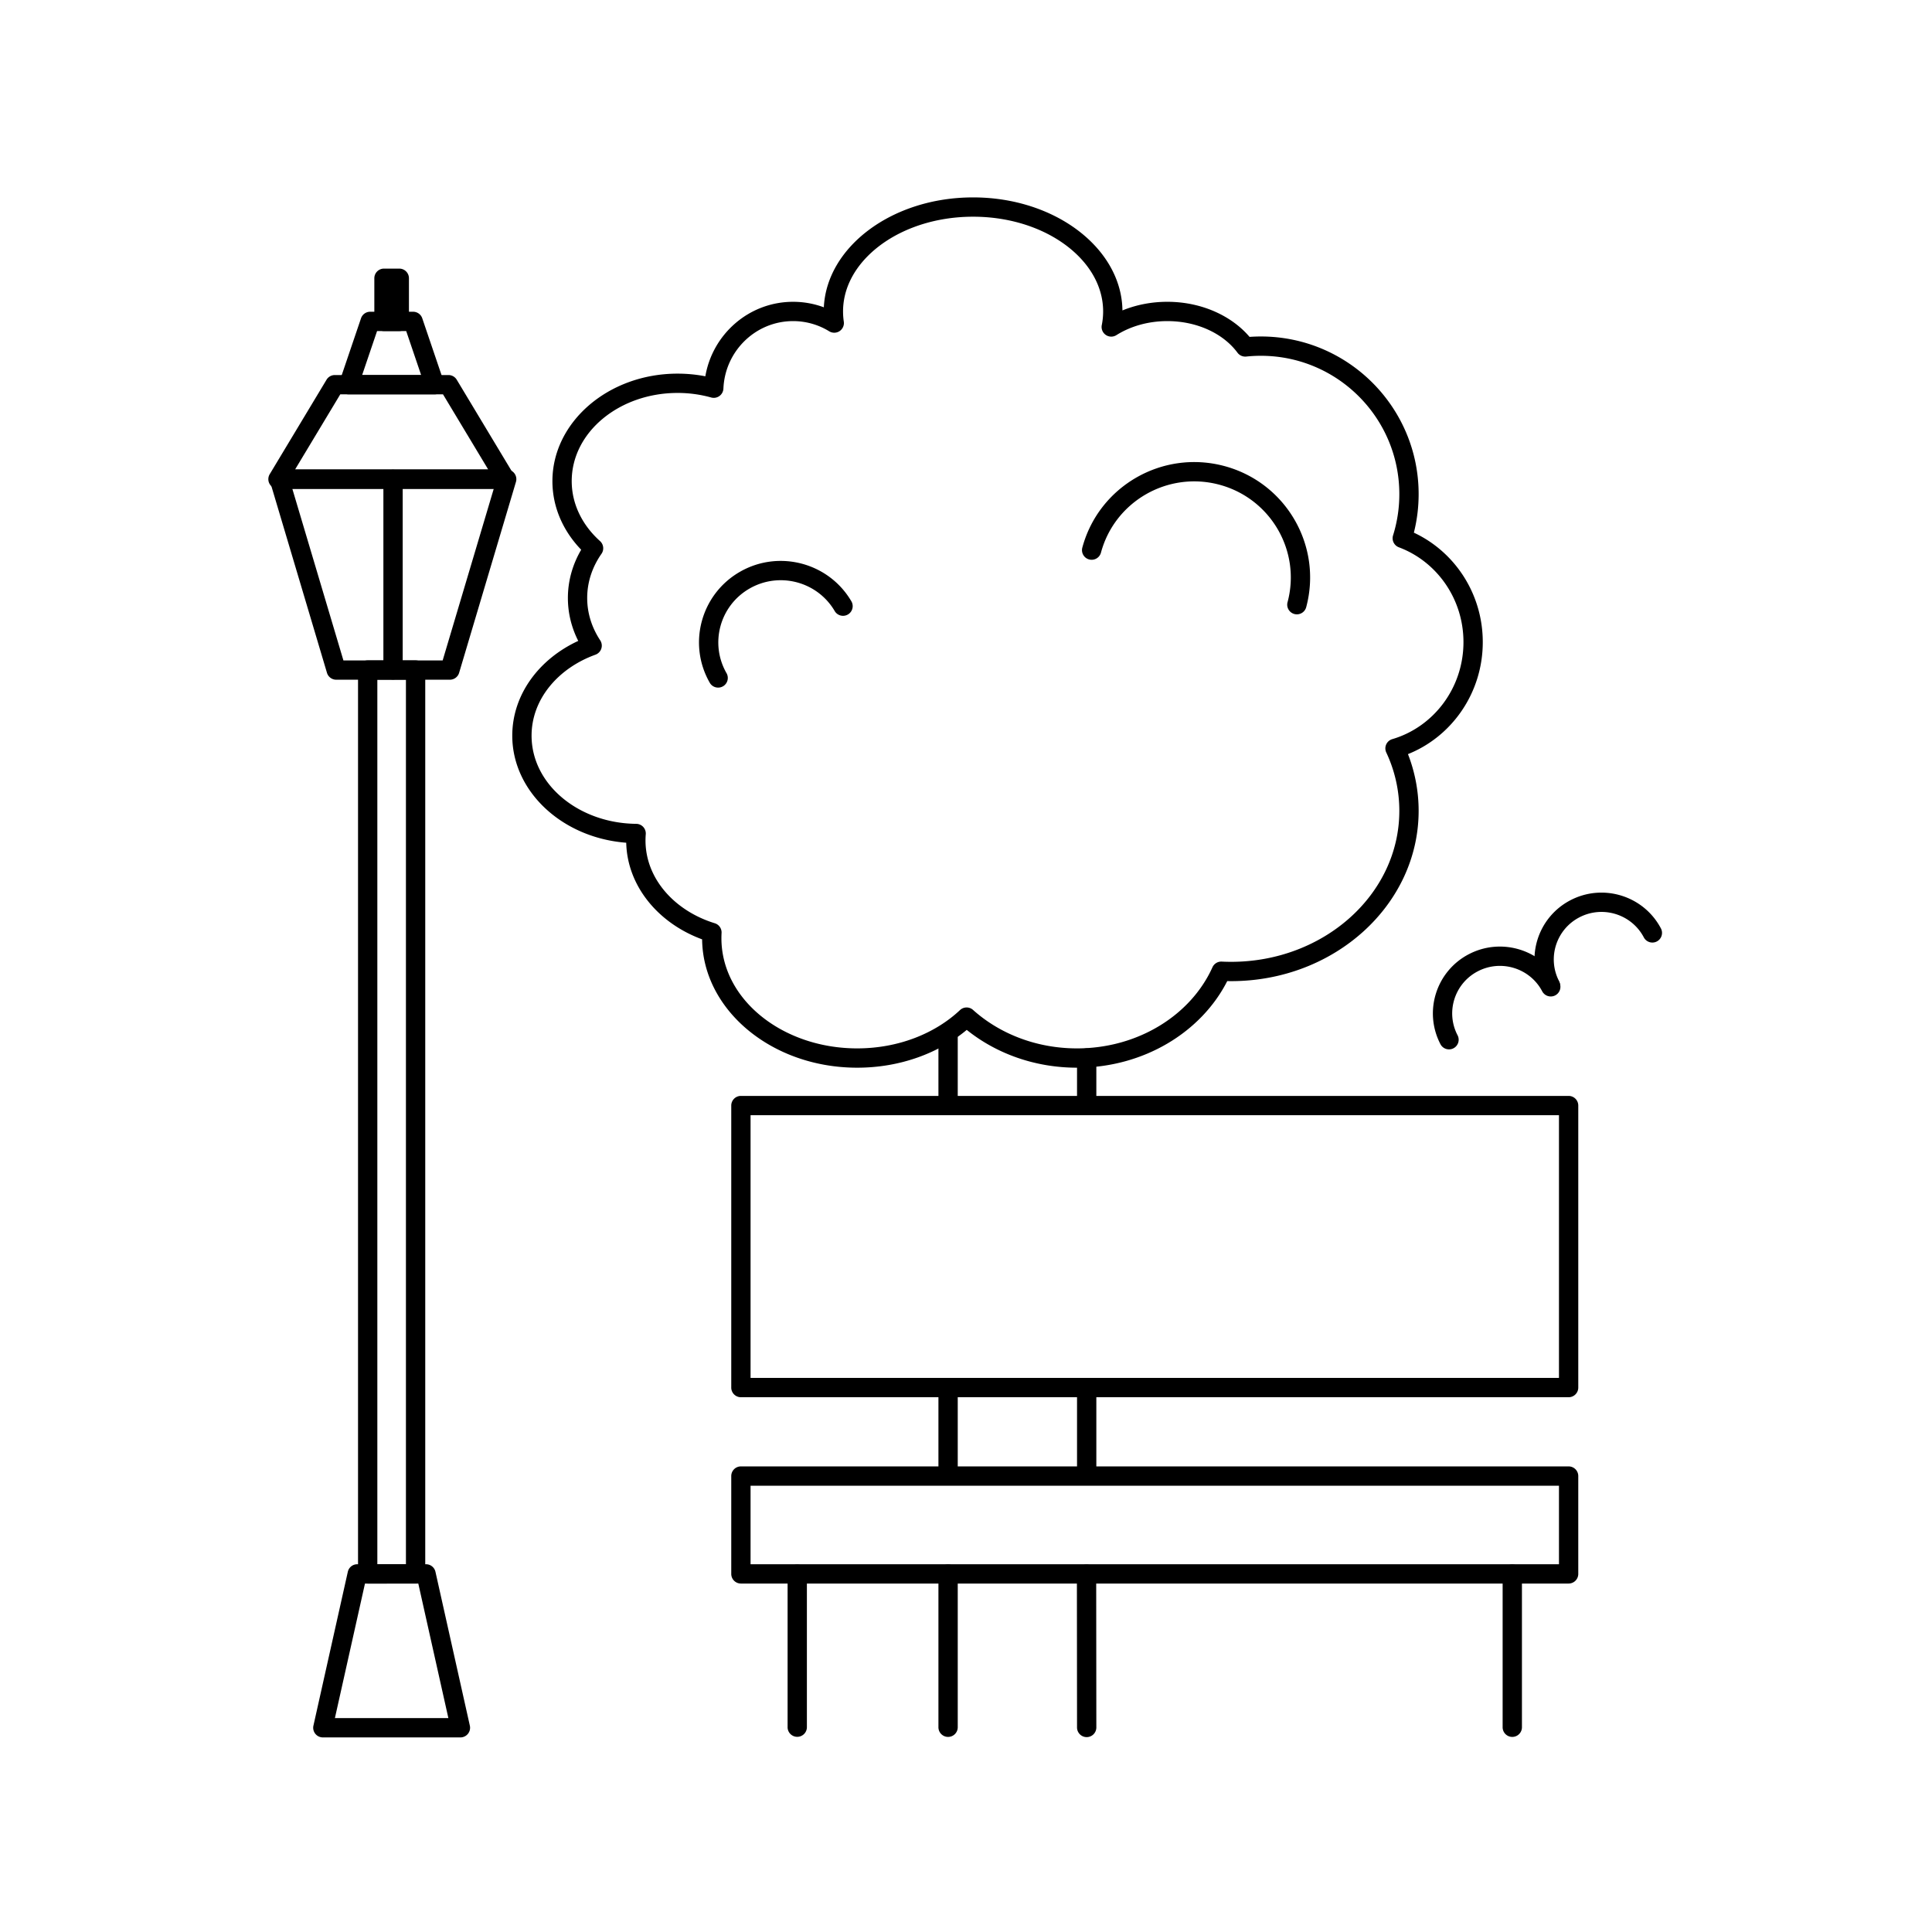
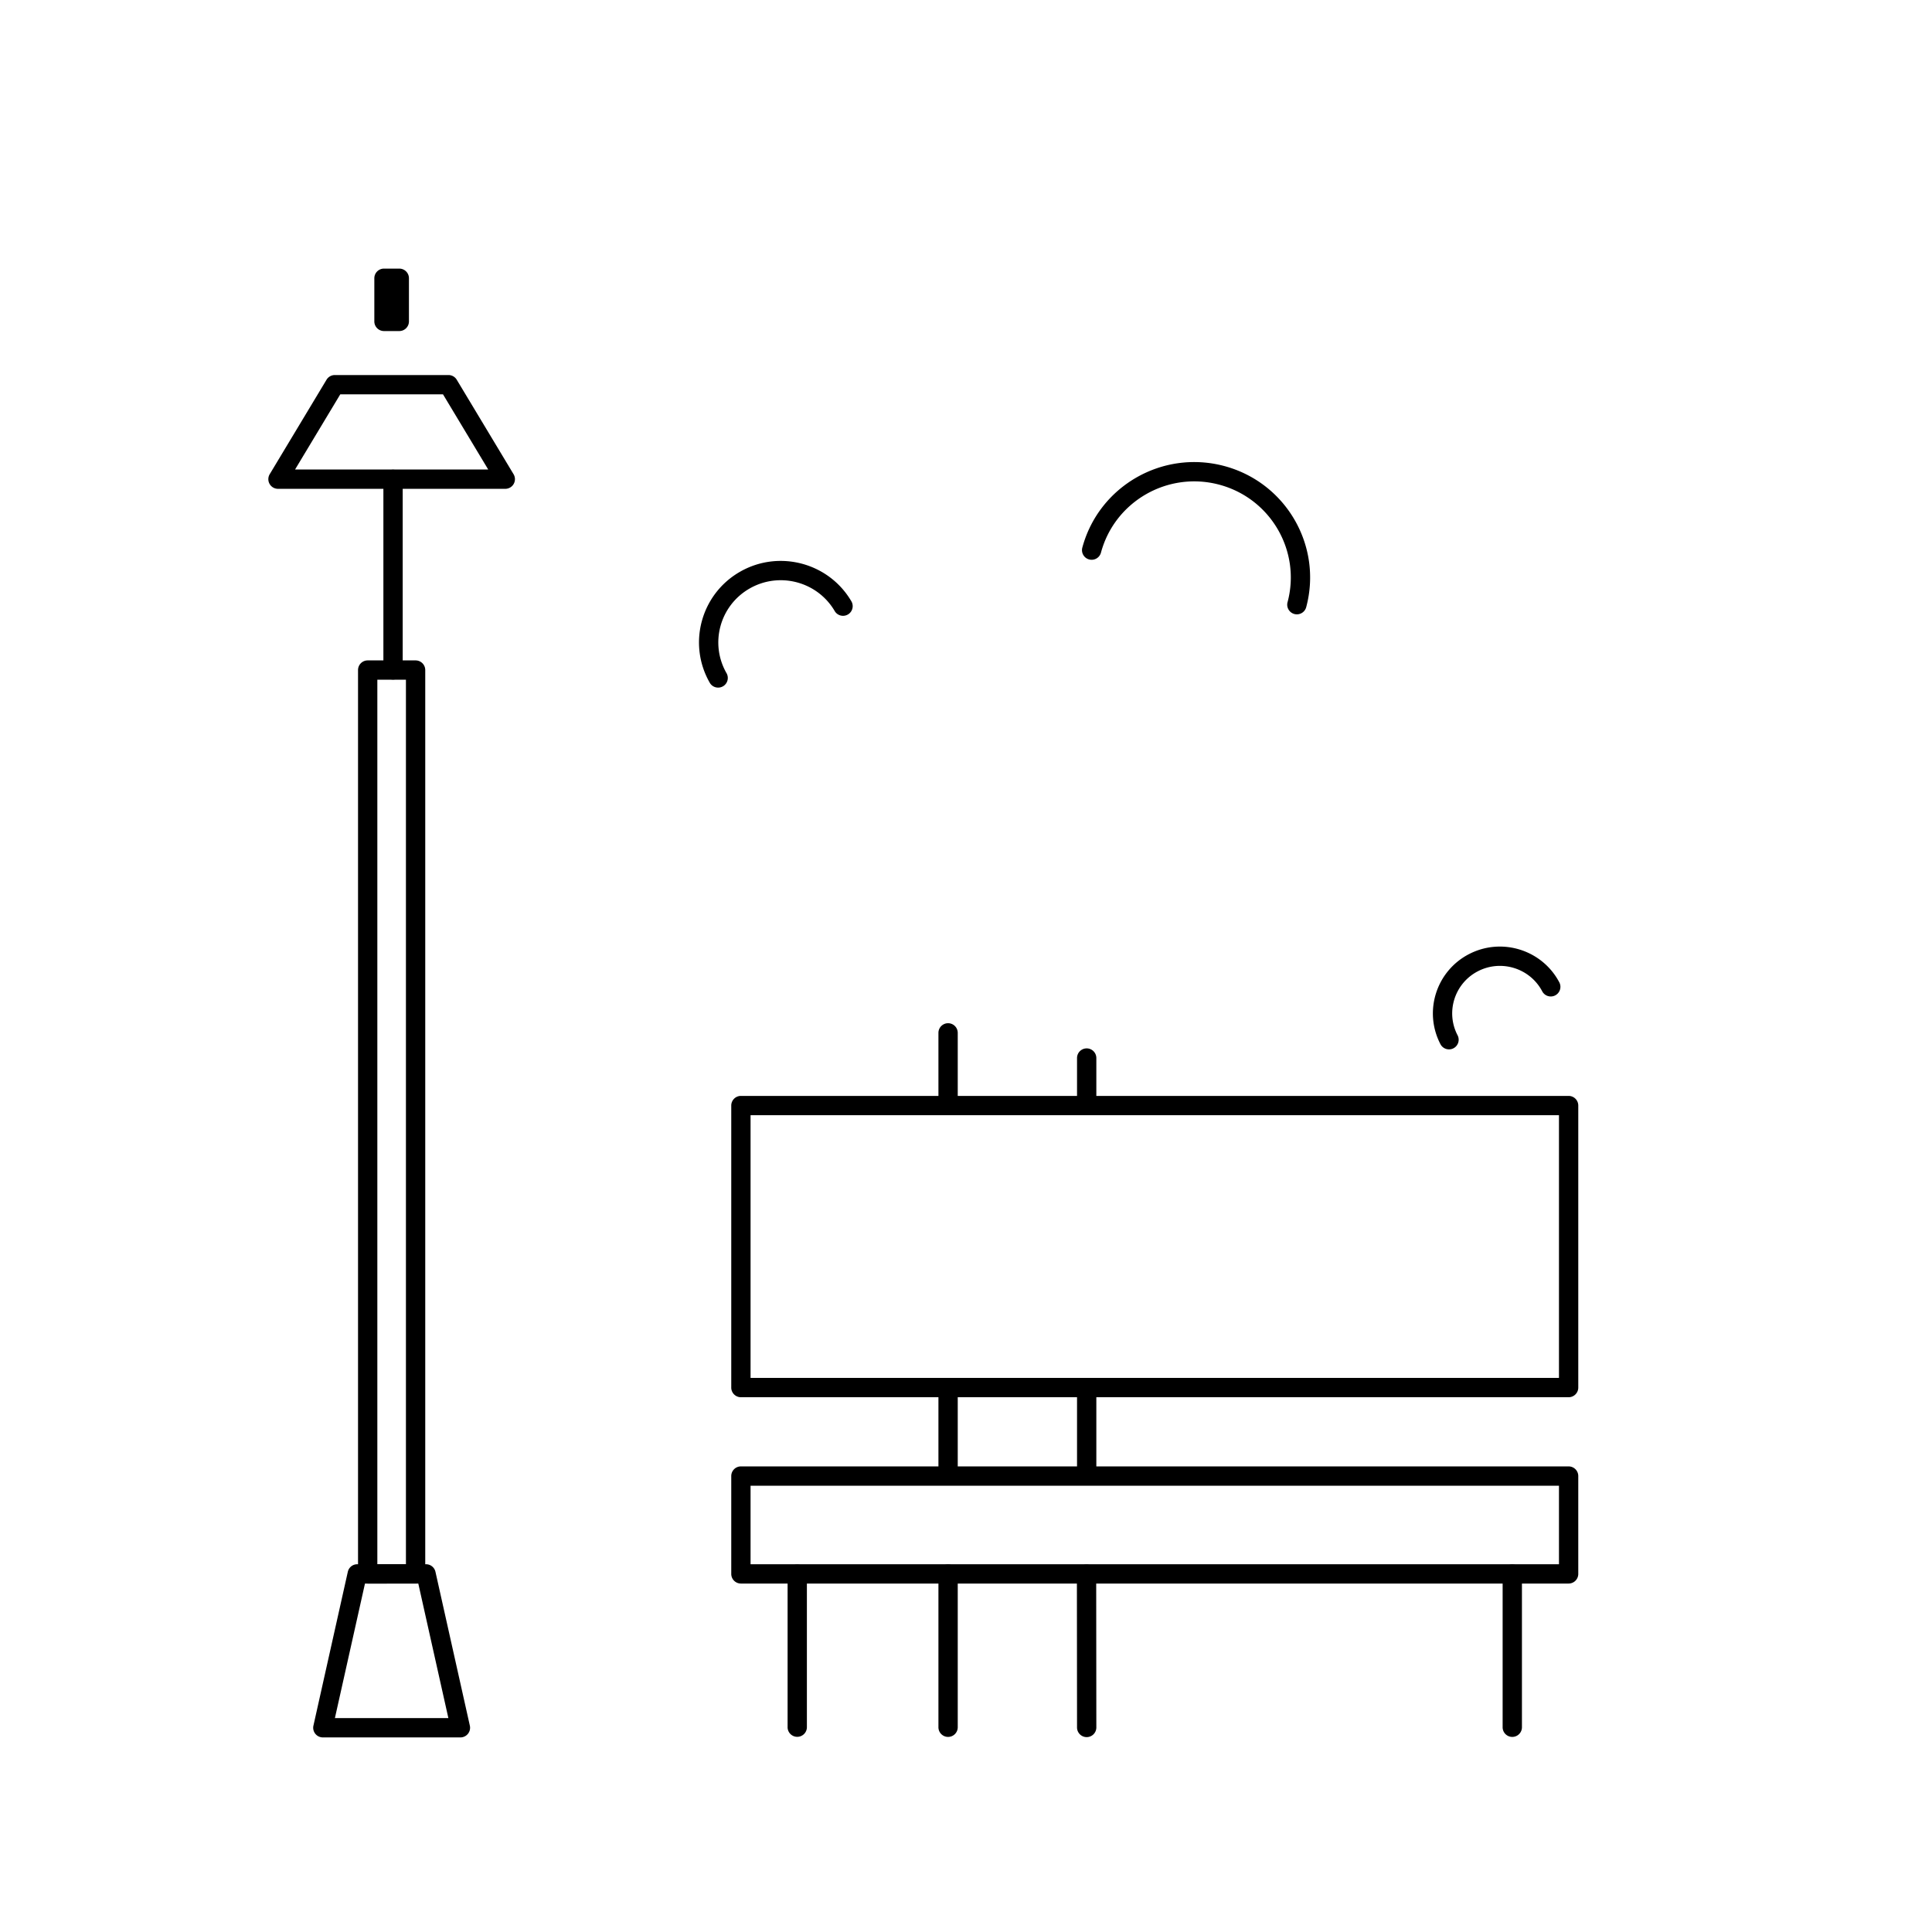
<svg xmlns="http://www.w3.org/2000/svg" xml:space="preserve" style="fill-rule:evenodd;clip-rule:evenodd;stroke-linejoin:round;stroke-miterlimit:2" viewBox="0 0 417 417">
  <path d="M0 0h416.667v416.667H0z" style="fill:none" />
  <path d="M99.377 375H69.684a2.08 2.08 0 0 1-1.626-.781 2.081 2.081 0 0 1-.408-1.757l7.424-33.21a2.082 2.082 0 0 1 2.033-1.628h14.847c.975 0 1.82.676 2.033 1.628l7.424 33.21A2.084 2.084 0 0 1 99.377 375Zm-2.6-4.167-6.492-29.043H78.776l-6.492 29.043h24.493Z" />
  <path d="M91.784 144.625v195.082c0 1.15-.933 2.083-2.084 2.083H79.36a2.084 2.084 0 0 1-2.083-2.083V144.625c0-1.15.933-2.083 2.083-2.083H89.7c1.151 0 2.084.933 2.084 2.083Zm-4.167 2.084-6.173-.001v190.916h6.173V146.709Z" />
-   <path d="M60.303 101.34h49.061c.658 0 1.277.31 1.67.838a2.08 2.08 0 0 1 .327 1.84L99.096 145.22a2.083 2.083 0 0 1-1.997 1.488H72.568a2.083 2.083 0 0 1-1.996-1.488l-12.266-41.202a2.086 2.086 0 0 1 1.997-2.678Zm2.794 4.166 11.025 37.036h21.423l11.025-37.036H63.097Z" />
  <path d="M86.917 144.625a2.084 2.084 0 0 1-4.167 0v-41.202a2.084 2.084 0 0 1 4.167 0v41.202Z" />
  <path d="M109.061 105.506H60a2.084 2.084 0 0 1-1.785-3.157L70.48 81.957a2.084 2.084 0 0 1 1.785-1.009h24.531c.731 0 1.408.383 1.785 1.009l12.265 20.392c.387.644.398 1.446.029 2.1a2.085 2.085 0 0 1-1.814 1.057Zm-3.684-4.166-9.759-16.226H73.443l-9.759 16.226h41.693Z" />
-   <path d="M93.804 85.114H75.257a2.082 2.082 0 0 1-1.973-2.753l4.637-13.66a2.084 2.084 0 0 1 1.973-1.414h9.273c.893 0 1.686.569 1.973 1.414l4.637 13.66a2.082 2.082 0 0 1-1.973 2.753Zm-2.907-4.166-3.223-9.494h-6.287l-3.223 9.494h12.733Z" />
  <path d="M88.266 60.06v9.311c0 1.15-.933 2.083-2.084 2.083h-3.304a2.084 2.084 0 0 1-2.083-2.083V60.06c0-1.151.933-2.084 2.083-2.084h3.304c1.151 0 2.084.933 2.084 2.084ZM174.159 372.854a2.084 2.084 0 0 1-4.166 0v-33.147a2.084 2.084 0 0 1 4.166 0v33.147ZM328.493 372.854a2.084 2.084 0 0 1-4.167 0v-33.147a2.084 2.084 0 0 1 4.167 0v33.147Z" />
  <path d="M340.652 318.59v21.117c0 1.15-.932 2.083-2.083 2.083H159.916a2.084 2.084 0 0 1-2.083-2.083V318.59c0-1.151.933-2.084 2.083-2.084h178.653c1.151 0 2.083.933 2.083 2.084Zm-4.166 2.083H162v16.951l174.486-.001v-16.95ZM340.652 299.493c0 1.15-.932 2.083-2.083 2.083H159.916a2.084 2.084 0 0 1-2.083-2.083v-60.87c0-1.151.933-2.084 2.083-2.084h178.653c1.151 0 2.083.933 2.083 2.084v60.87Zm-4.166-20.031v-38.756H162v56.703h174.486v-17.947Z" />
  <path d="M232.435 339.709a2.084 2.084 0 0 1 4.166-.004l.031 33.147a2.085 2.085 0 0 1-2.082 2.085 2.085 2.085 0 0 1-2.085-2.082l-.03-33.146Zm.03-39.494a2.084 2.084 0 0 1 4.167 0v17.737a2.084 2.084 0 0 1-4.167 0v-17.737ZM236.632 238.551a2.085 2.085 0 0 1-2.083 2.083 2.085 2.085 0 0 1-2.084-2.083v-10.185c0-1.15.934-2.084 2.084-2.084 1.149 0 2.083.934 2.083 2.084v10.185ZM202.55 339.707a2.084 2.084 0 0 1 4.167 0v33.147a2.084 2.084 0 0 1-4.167 0v-33.147Zm0-39.492a2.084 2.084 0 0 1 4.167 0v17.723a2.084 2.084 0 0 1-4.167 0v-17.723ZM206.717 238.516a2.084 2.084 0 0 1-4.167 0v-15.627a2.084 2.084 0 0 1 4.167 0v15.627ZM237.631 119.279a2.083 2.083 0 0 1-4.024-1.083c3.572-13.274 17.294-21.169 30.626-17.612 13.337 3.559 21.258 17.231 17.685 30.511a2.084 2.084 0 0 1-4.024-1.083c2.976-11.058-3.629-22.439-14.735-25.402-11.111-2.964-22.551 3.606-25.528 14.669ZM156.844 145.351a2.085 2.085 0 0 1-3.605 2.09c-4.873-8.404-1.98-19.167 6.46-24.019 8.433-4.848 19.232-1.964 24.101 6.433a2.085 2.085 0 0 1-3.605 2.09c-3.721-6.417-11.974-8.616-18.419-4.911-6.437 3.7-8.649 11.908-4.932 18.317ZM314.6 223.449a2.083 2.083 0 0 1-3.694 1.927c-3.686-7.065-.923-15.779 6.171-19.447 7.087-3.664 15.829-.905 19.511 6.152a2.084 2.084 0 0 1-3.694 1.927c-2.624-5.028-8.854-6.988-13.903-4.378-5.041 2.607-7.011 8.798-4.391 13.819Z" />
-   <path d="M336.526 211.802a2.085 2.085 0 0 1-3.694 1.928c-3.686-7.065-.923-15.78 6.171-19.448 7.087-3.663 15.829-.905 19.511 6.152a2.084 2.084 0 0 1-3.694 1.928c-2.624-5.029-8.854-6.989-13.903-4.378-5.041 2.606-7.011 8.797-4.391 13.818ZM177.817 66.329c.619-13.001 14.683-23.722 32.213-23.722 17.833 0 32.078 11.093 32.234 24.396 2.906-1.188 6.198-1.863 9.687-1.863 7.395 0 13.894 3.038 17.75 7.573a34.167 34.167 0 0 1 2.446-.087c18.793 0 34.049 15.247 34.049 34.025 0 2.87-.357 5.657-1.028 8.319 8.76 4.077 14.871 13.121 14.871 23.624 0 11.004-6.709 20.407-16.146 24.174a33.651 33.651 0 0 1 2.303 12.244c0 20.224-18.08 36.755-40.474 36.755-.28 0-.559-.003-.836-.01-5.588 10.986-17.996 18.692-32.433 18.692-9.153 0-17.497-3.098-23.793-8.161-6.035 5.025-14.398 8.161-23.645 8.161-18.475 0-33.314-12.509-33.471-27.703-9.524-3.503-16.158-11.544-16.381-20.854-13.851-1.057-24.596-11.098-24.596-23.111 0-8.796 5.719-16.516 14.24-20.449-1.44-2.842-2.235-5.972-2.235-9.259 0-3.741 1.03-7.281 2.87-10.42-3.894-4.032-6.21-9.195-6.21-14.806 0-12.703 12.018-23.202 27.015-23.202 2.06 0 4.065.198 5.992.573 1.559-9.13 9.455-16.078 18.94-16.078 2.333 0 4.568.42 6.638 1.189ZM139.38 180.073a15.96 15.96 0 0 0-.056 1.335c0 8.25 6.294 15.197 14.951 17.864a2.082 2.082 0 0 1 1.467 2.11c-.021.372-.032.746-.032 1.122 0 13.244 13.23 23.778 29.305 23.778 8.839 0 16.785-3.184 22.19-8.267a2.082 2.082 0 0 1 2.818-.033c5.722 5.133 13.664 8.3 22.43 8.3 13.233 0 24.605-7.215 29.243-17.507a2.084 2.084 0 0 1 2.002-1.225c.67.033 1.345.05 2.024.05 19.983 0 36.307-14.541 36.307-32.588a29.59 29.59 0 0 0-2.818-12.597 2.082 2.082 0 0 1 1.301-2.882c8.874-2.603 15.36-11.005 15.36-20.939 0-9.396-5.801-17.42-13.938-20.465a2.084 2.084 0 0 1-1.258-2.573 29.778 29.778 0 0 0 1.353-8.905c0-16.48-13.39-29.858-29.882-29.858-1.067 0-2.12.056-3.159.165a2.083 2.083 0 0 1-1.893-.834c-3.045-4.118-8.707-6.817-15.144-6.817-4.149 0-7.97 1.125-10.989 3.029a2.084 2.084 0 0 1-3.154-2.171c.191-.96.291-1.942.291-2.942 0-4.434-1.963-8.52-5.225-11.845-5.148-5.248-13.477-8.605-22.844-8.605-9.366 0-17.695 3.357-22.843 8.605-3.262 3.325-5.225 7.411-5.225 11.845 0 .744.055 1.479.163 2.202a2.084 2.084 0 0 1-3.151 2.081 14.847 14.847 0 0 0-7.795-2.199c-8.097 0-14.702 6.474-15.039 14.567a2.085 2.085 0 0 1-2.643 1.92 26.911 26.911 0 0 0-7.25-.982c-12.524 0-22.849 8.427-22.849 19.035 0 5.013 2.341 9.559 6.11 12.941.784.703.919 1.881.316 2.744-1.955 2.797-3.085 6.058-3.085 9.541 0 3.315 1.023 6.427 2.806 9.131a2.082 2.082 0 0 1-1.03 3.106c-8.043 2.91-13.781 9.6-13.781 17.471 0 10.535 10.184 18.919 22.589 19.035a2.082 2.082 0 0 1 2.057 2.257Z" />
</svg>